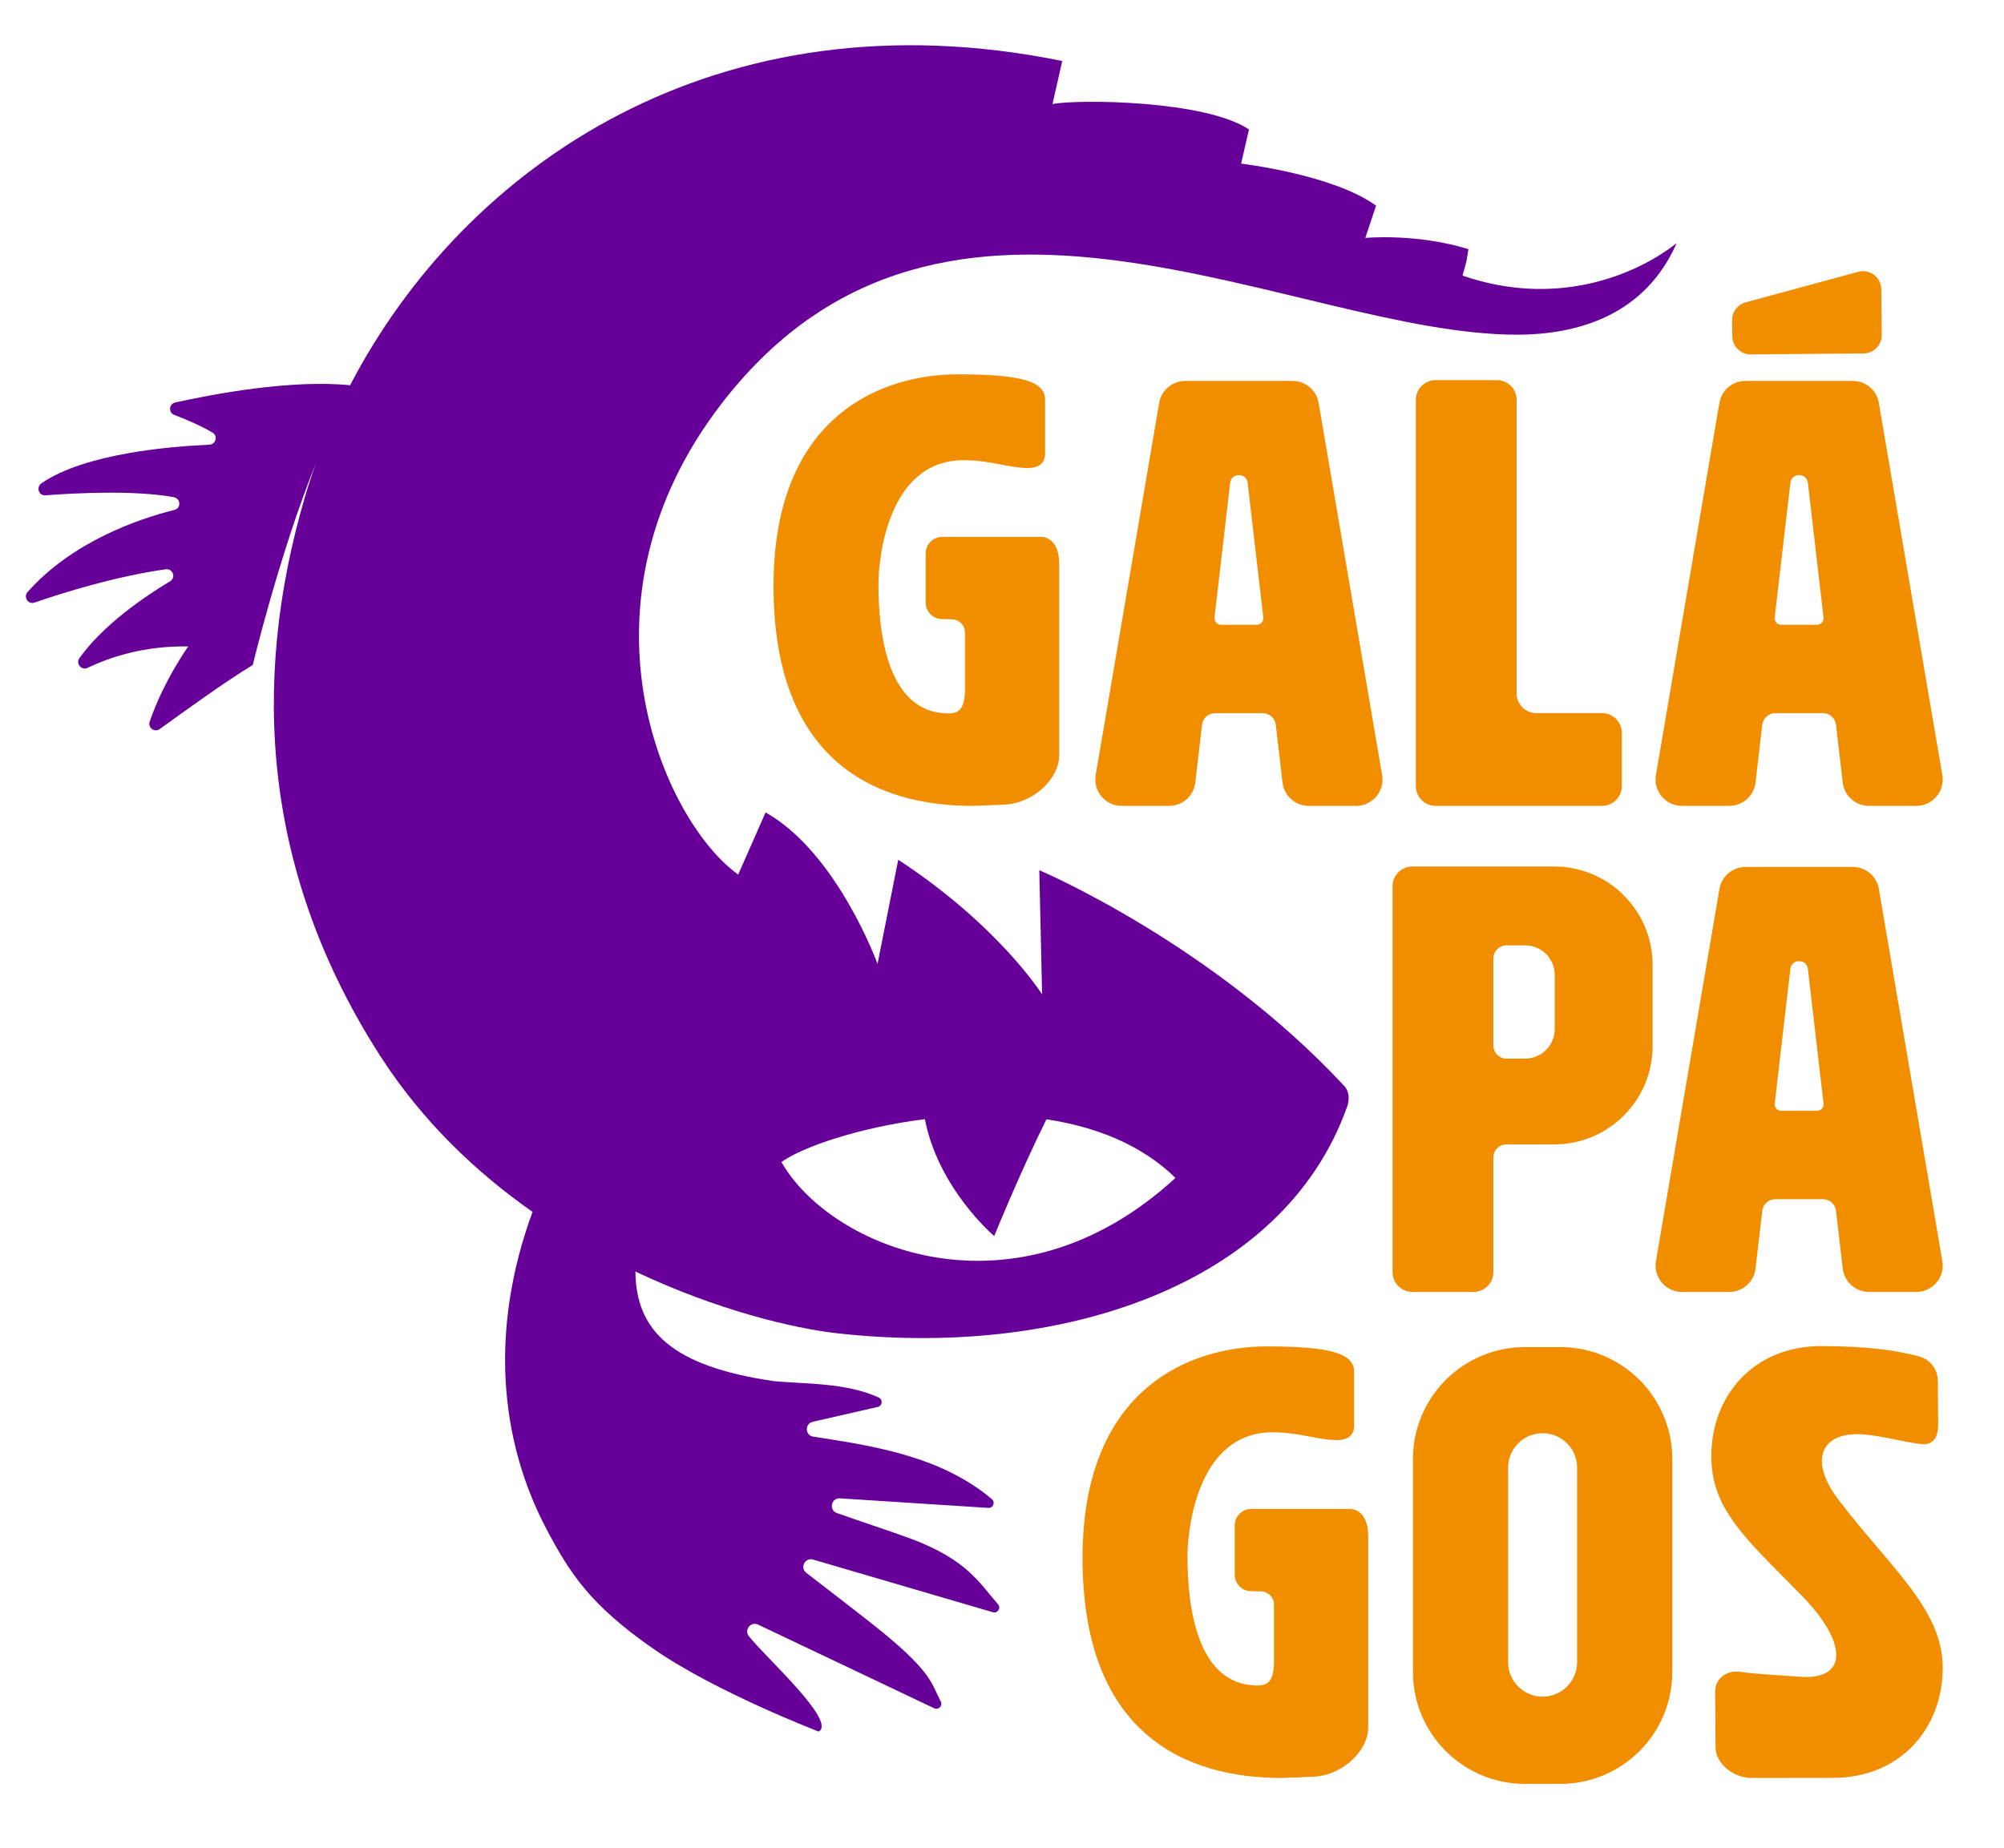
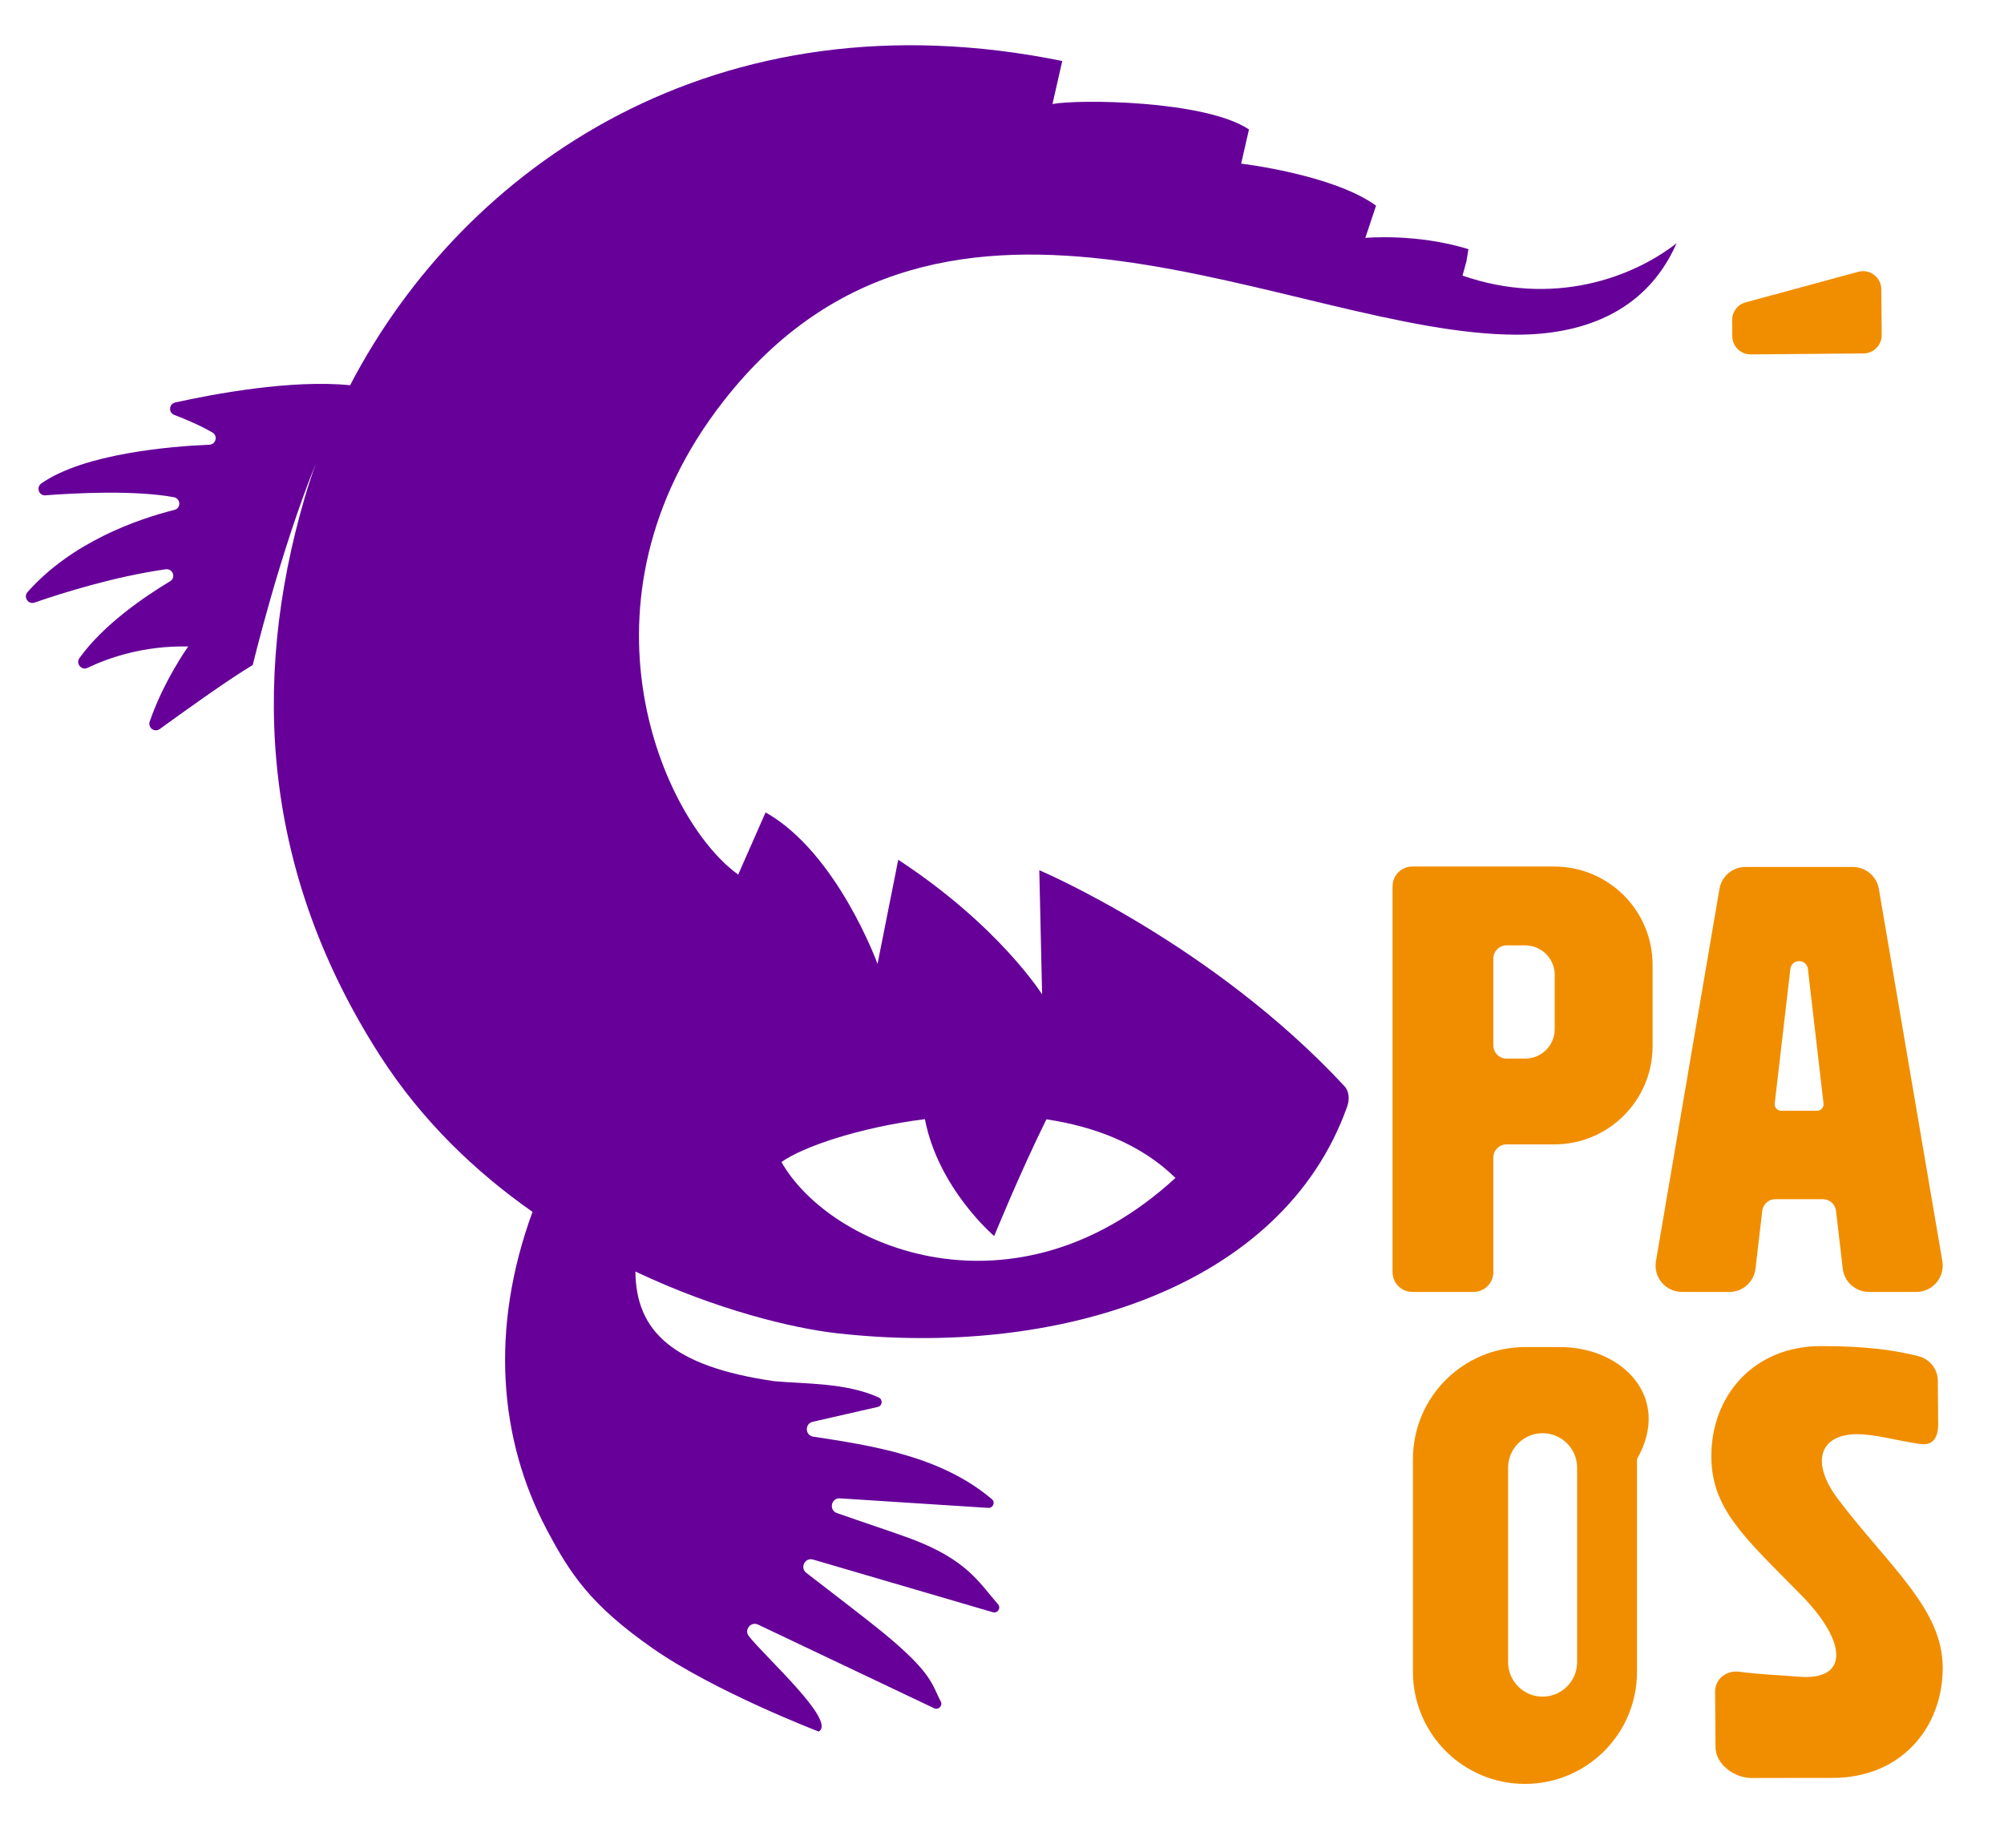
<svg xmlns="http://www.w3.org/2000/svg" id="LARANJA" x="0px" y="0px" viewBox="0 0 1033.82 953.63" style="enable-background:new 0 0 1033.82 953.63;" xml:space="preserve">
  <style type="text/css">	.st0{fill:#660099;}	.st1{fill:#F18E00;}</style>
  <g>
    <g>
      <path class="st0" d="M470.01,794.04c-8-3-27.06-9.31-38.27-13.28c-4.36-1.55-2.89-8.05,1.71-7.58l76.33,4.91   c2.46,0.23,3.83-2.86,1.95-4.46c-26.61-22.62-62.88-27.75-92.22-32.31c-4.26-0.66-4.42-6.71-0.21-7.67l33.6-7.67   c2.36-0.59,2.64-3.83,0.43-4.85c-16.94-7.75-38.19-6.94-54.08-8.44c-52.39-7.62-71.18-25.84-71.45-56.56   c42.09,19.94,81.27,29.23,103.38,31.77C544.5,700.9,661.66,665,695.01,570.9c1.25-3.52,1.06-7.74-1.49-10.48   c-68.42-73.65-157.37-111.38-157.37-111.38l1.45,64.1c0,0-22.11-35.35-74.22-69.49l-10.68,53.74c0,0-20.76-57.34-57.75-78.18   l-14.11,32.03c-0.09-0.02-0.17-0.03-0.26-0.05c-0.08-0.08-0.16-0.17-0.24-0.26c-38.25-27.89-88.21-139.81-7.27-243.73   c114.82-147.42,294.29-34.5,409.44-34.5c32.16,0,66.23-10.42,82.41-47.18c-23.19,18.08-64.02,32.76-110.44,16.7l2.03-7.38   l1.03-6.27c-26.98-8.32-53.21-5.8-53.21-5.8l5.55-16.64c-22.19-16.14-69.6-21.69-69.6-21.69l4.04-17.65   c-22.7-15.13-88.26-15.64-101.37-13.11l5.04-22.2C369.85-4.82,239.55,85.55,180.61,198.79c-30.41-3.07-70.89,4.61-90.23,8.9   c-3.27,0.73-3.58,5.23-0.45,6.42c6.02,2.29,13.53,5.48,19.69,9.1c2.88,1.69,1.76,6.11-1.58,6.26   c-19.73,0.85-64.42,4.48-86.66,19.94c-2.86,1.99-1.4,6.45,2.07,6.18c15.5-1.18,45.94-2.75,66.2,0.96   c3.59,0.66,3.89,5.67,0.34,6.56c-18.32,4.6-52.58,16.23-75.77,42.4c-2.28,2.57,0.32,6.57,3.57,5.44   c14.5-5.02,41.31-13.44,67.65-17.19c3.68-0.52,5.49,4.29,2.3,6.2c-13.82,8.3-34.47,22.54-46.73,39.58   c-2.04,2.84,0.99,6.6,4.15,5.08c10.66-5.11,28.79-11.53,51.95-11.03c0,0-12.61,17.57-19.87,38.75c-1.07,3.13,2.46,5.8,5.14,3.87   c11.25-8.11,34.9-25.26,48.01-33.04c0,0,13.96-58.08,32.54-103.95c-2.08,5.81-3.99,11.65-5.71,17.5   C129,353.16,135.99,451.3,196.21,544.96c21.61,33.6,49.35,59.93,78.51,80.39c-22.13,60.32-17.29,117.48,7.39,164.05   c11.96,22.58,22.45,38.76,54.66,61.21c32.21,22.45,85.58,42.9,85.58,42.9c9.45-5.32-27.63-38.46-36.06-49.27   c-2.58-3.31,1.19-7.79,4.91-5.86l90.67,43.08c2.21,1.13,4.6-1.25,3.45-3.44c-4.56-8.67-4.17-14.53-29.66-35.48   c-7.72-6.35-27.92-21.84-39.71-30.93c-3.46-2.67-0.6-8.13,3.57-6.83l92.64,27.15c2.47,0.75,4.39-2.19,2.69-4.12   C505.38,817.1,499.23,805,470.01,794.04z M477.13,577.49c6.95,35.97,35.75,60.33,35.75,60.33s13.06-32.16,26.94-60.24   c25.12,3.78,48.87,12.89,66.57,30.24c-82.7,76.08-178.06,36.2-203.26-8.19C413.84,591.94,442.95,581.81,477.13,577.49z" />
    </g>
  </g>
  <g>
    <path class="st1" d="M903.17,182.89l58.23-0.51c5.21-0.05,9.39-4.3,9.34-9.51l-0.21-23.6c-0.05-6.18-5.94-10.63-11.9-9.02  l-58.1,15.77c-4.14,1.12-7,4.89-6.96,9.18l0.07,8.34C893.71,178.75,897.97,182.93,903.17,182.89z" />
    <path class="st1" d="M905.64,654.62l3.47-29.81c0.4-3.43,3.3-6.01,6.75-6.01h24.55c3.45,0,6.36,2.59,6.75,6.01l3.47,29.81  c0.8,6.86,6.61,12.03,13.51,12.03h24.47c8.42,0,14.82-7.58,13.41-15.89l-32.76-192.08c-1.11-6.53-6.78-11.31-13.4-11.31h-26.11  h-3.21h-26.11c-6.63,0-12.29,4.78-13.4,11.31l-32.76,192.08c-1.42,8.3,4.98,15.89,13.41,15.89h24.47  C899.04,666.65,904.84,661.47,905.64,654.62z M923.62,499.98c0.62-5.36,8.4-5.36,9.03,0l8.07,69.42c0.24,2.02-1.34,3.79-3.38,3.79  h-18.42c-2.03,0-3.61-1.77-3.38-3.79L923.62,499.98z" />
-     <path class="st1" d="M867.66,415.84h24.47c6.9,0,12.71-5.17,13.51-12.03l3.47-29.81c0.4-3.43,3.3-6.01,6.75-6.01h24.55  c3.45,0,6.35,2.59,6.75,6.01l3.47,29.81c0.8,6.86,6.61,12.03,13.51,12.03h24.47c8.42,0,14.82-7.58,13.4-15.89l-32.76-192.08  c-1.11-6.53-6.78-11.31-13.4-11.31h-26.11h-3.21h-26.11c-6.63,0-12.29,4.78-13.41,11.31l-32.76,192.08  C852.84,408.26,859.24,415.84,867.66,415.84z M923.62,249.18c0.62-5.36,8.4-5.36,9.03,0l8.07,69.42c0.24,2.02-1.34,3.79-3.38,3.79  h-18.42c-2.03,0-3.61-1.77-3.38-3.79L923.62,249.18z" />
-     <path class="st1" d="M680.25,207.88c-1.11-6.53-6.78-11.31-13.41-11.31h-26.11h-3.21h-26.11c-6.63,0-12.29,4.78-13.41,11.31  l-32.76,192.08c-1.42,8.3,4.98,15.89,13.41,15.89h24.47c6.9,0,12.71-5.17,13.51-12.03l3.47-29.81c0.4-3.43,3.3-6.01,6.75-6.01  h24.55c3.45,0,6.36,2.59,6.75,6.01l3.47,29.81c0.8,6.86,6.6,12.03,13.51,12.03h24.47c8.42,0,14.82-7.58,13.41-15.89L680.25,207.88z   M648.34,322.39h-18.42c-2.03,0-3.61-1.77-3.38-3.79l8.07-69.42c0.62-5.36,8.41-5.36,9.03,0l8.07,69.42  C651.95,320.62,650.37,322.39,648.34,322.39z" />
-     <path class="st1" d="M740.6,415.84h85.87c5.63,0,10.2-4.57,10.2-10.2v-27.45c0-5.63-4.57-10.2-10.2-10.2h-33.87  c-5.63,0-10.2-4.57-10.2-10.2V206.34c0-5.63-4.57-10.2-10.2-10.2H740.6c-5.63,0-10.2,4.57-10.2,10.2v199.3  C730.4,411.28,734.97,415.84,740.6,415.84z" />
    <path class="st1" d="M770.39,656.45v-59.12c0-3.76,3.04-6.8,6.8-6.8h24.6c28.03,0,50.75-22.72,50.75-50.75v-41.89  c0-28.03-22.72-50.75-50.75-50.75h-41.5c-0.03,0-0.06-0.01-0.09-0.01h-31.61c-5.63,0-10.2,4.57-10.2,10.2v199.12  c0,5.63,4.57,10.2,10.2,10.2h31.61C765.82,666.65,770.39,662.08,770.39,656.45z M770.39,494.63c0-3.75,3.04-6.8,6.8-6.8h9.62  c8.42,0,15.24,6.82,15.24,15.24v27.94c0,8.42-6.82,15.24-15.24,15.24h-9.62c-3.76,0-6.8-3.05-6.8-6.8V494.63z" />
-     <path class="st1" d="M804.91,695.12H786.7c-31.92,0-57.79,25.88-57.79,57.79v109.82c0,31.92,25.88,57.79,57.79,57.79h18.22  c31.92,0,57.79-25.87,57.79-57.79V752.91C862.71,720.99,836.83,695.12,804.91,695.12z M813.6,857.69c0,9.83-7.97,17.8-17.8,17.8  c-9.83,0-17.8-7.97-17.8-17.8V757.36c0-9.83,7.97-17.8,17.8-17.8c9.83,0,17.8,7.97,17.8,17.8V857.69z" />
-     <path class="st1" d="M696.2,778.64l-50.73,0.02c-4.69,0-8.5,3.81-8.5,8.5v25.42c0,4.63,3.7,8.4,8.32,8.5l5.27,0.11  c3.7,0.08,6.66,3.1,6.66,6.8v30.91c-0.45,8.31-2.91,10.84-8.46,10.84c-31.55,0-36.18-41.36-36.18-66.72  c0-12.68,4.64-63.93,43.92-63.93c13.92,0,23.51,4.02,33.09,4.02c4.95,0,8.97-1.86,8.97-7.42v-27.93c0-9.59-12.99-12.99-45.15-12.99  c-38.05,0-94.95,20.41-94.95,109.18c0,91.24,53.51,113.51,102.68,113.51c2.31,0,14.63-0.58,14.63-0.58  c16.6,0,30.06-13.46,30.06-25.55v-98.54C705.83,782.96,701.52,778.64,696.2,778.64z" />
-     <path class="st1" d="M536.78,277.03l-50.73,0.02c-4.69,0-8.5,3.81-8.5,8.5v25.42c0,4.63,3.7,8.4,8.32,8.5l5.27,0.11  c3.7,0.08,6.66,3.1,6.66,6.8v30.91c-0.45,8.31-2.91,10.84-8.46,10.84c-31.55,0-36.18-41.36-36.18-66.72  c0-12.68,4.64-63.93,43.92-63.93c13.92,0,23.51,4.02,33.09,4.02c4.95,0,8.97-1.86,8.97-7.42v-27.93c0-9.59-12.99-12.99-45.15-12.99  c-38.04,0-94.95,20.41-94.95,109.18c0,91.24,53.51,113.51,102.68,113.51c2.31,0,14.63-0.58,14.63-0.58  c16.6,0,30.06-13.46,30.06-25.55v-98.54C546.42,281.34,542.1,277.02,536.78,277.03z" />
+     <path class="st1" d="M804.91,695.12H786.7c-31.92,0-57.79,25.88-57.79,57.79v109.82c0,31.92,25.88,57.79,57.79,57.79c31.92,0,57.79-25.87,57.79-57.79V752.91C862.71,720.99,836.83,695.12,804.91,695.12z M813.6,857.69c0,9.83-7.97,17.8-17.8,17.8  c-9.83,0-17.8-7.97-17.8-17.8V757.36c0-9.83,7.97-17.8,17.8-17.8c9.83,0,17.8,7.97,17.8,17.8V857.69z" />
    <path class="st1" d="M948.54,774.03c-16.11-21.12-8.65-35.67,13.18-33.82c9.45,0.8,18.5,3.51,29.08,4.94  c6.58,0.89,9.12-3.64,9.07-10.28l-0.18-21.76c0.23-6.22-3.91-11.74-9.94-13.28c-11.52-2.94-25.98-5.23-50.3-5.23  c-34.72,0-56.61,25.54-56.61,56.8c0,27.31,17.32,42.15,46.32,71.64c24.28,24.7,24.44,44.32-1.21,42.16  c-9.45-0.8-20.05-1.12-30.63-2.55c-6.58-0.89-12.58,3.64-12.52,10.28l0.2,28.21v0.36c0,8.83,9.65,15.97,18.48,15.96  c15.37-0.01,37.93-0.05,42.12-0.05c34.72,0,56.61-25.54,56.61-56.8C1002.21,830.32,975.03,808.77,948.54,774.03z" />
  </g>
</svg>